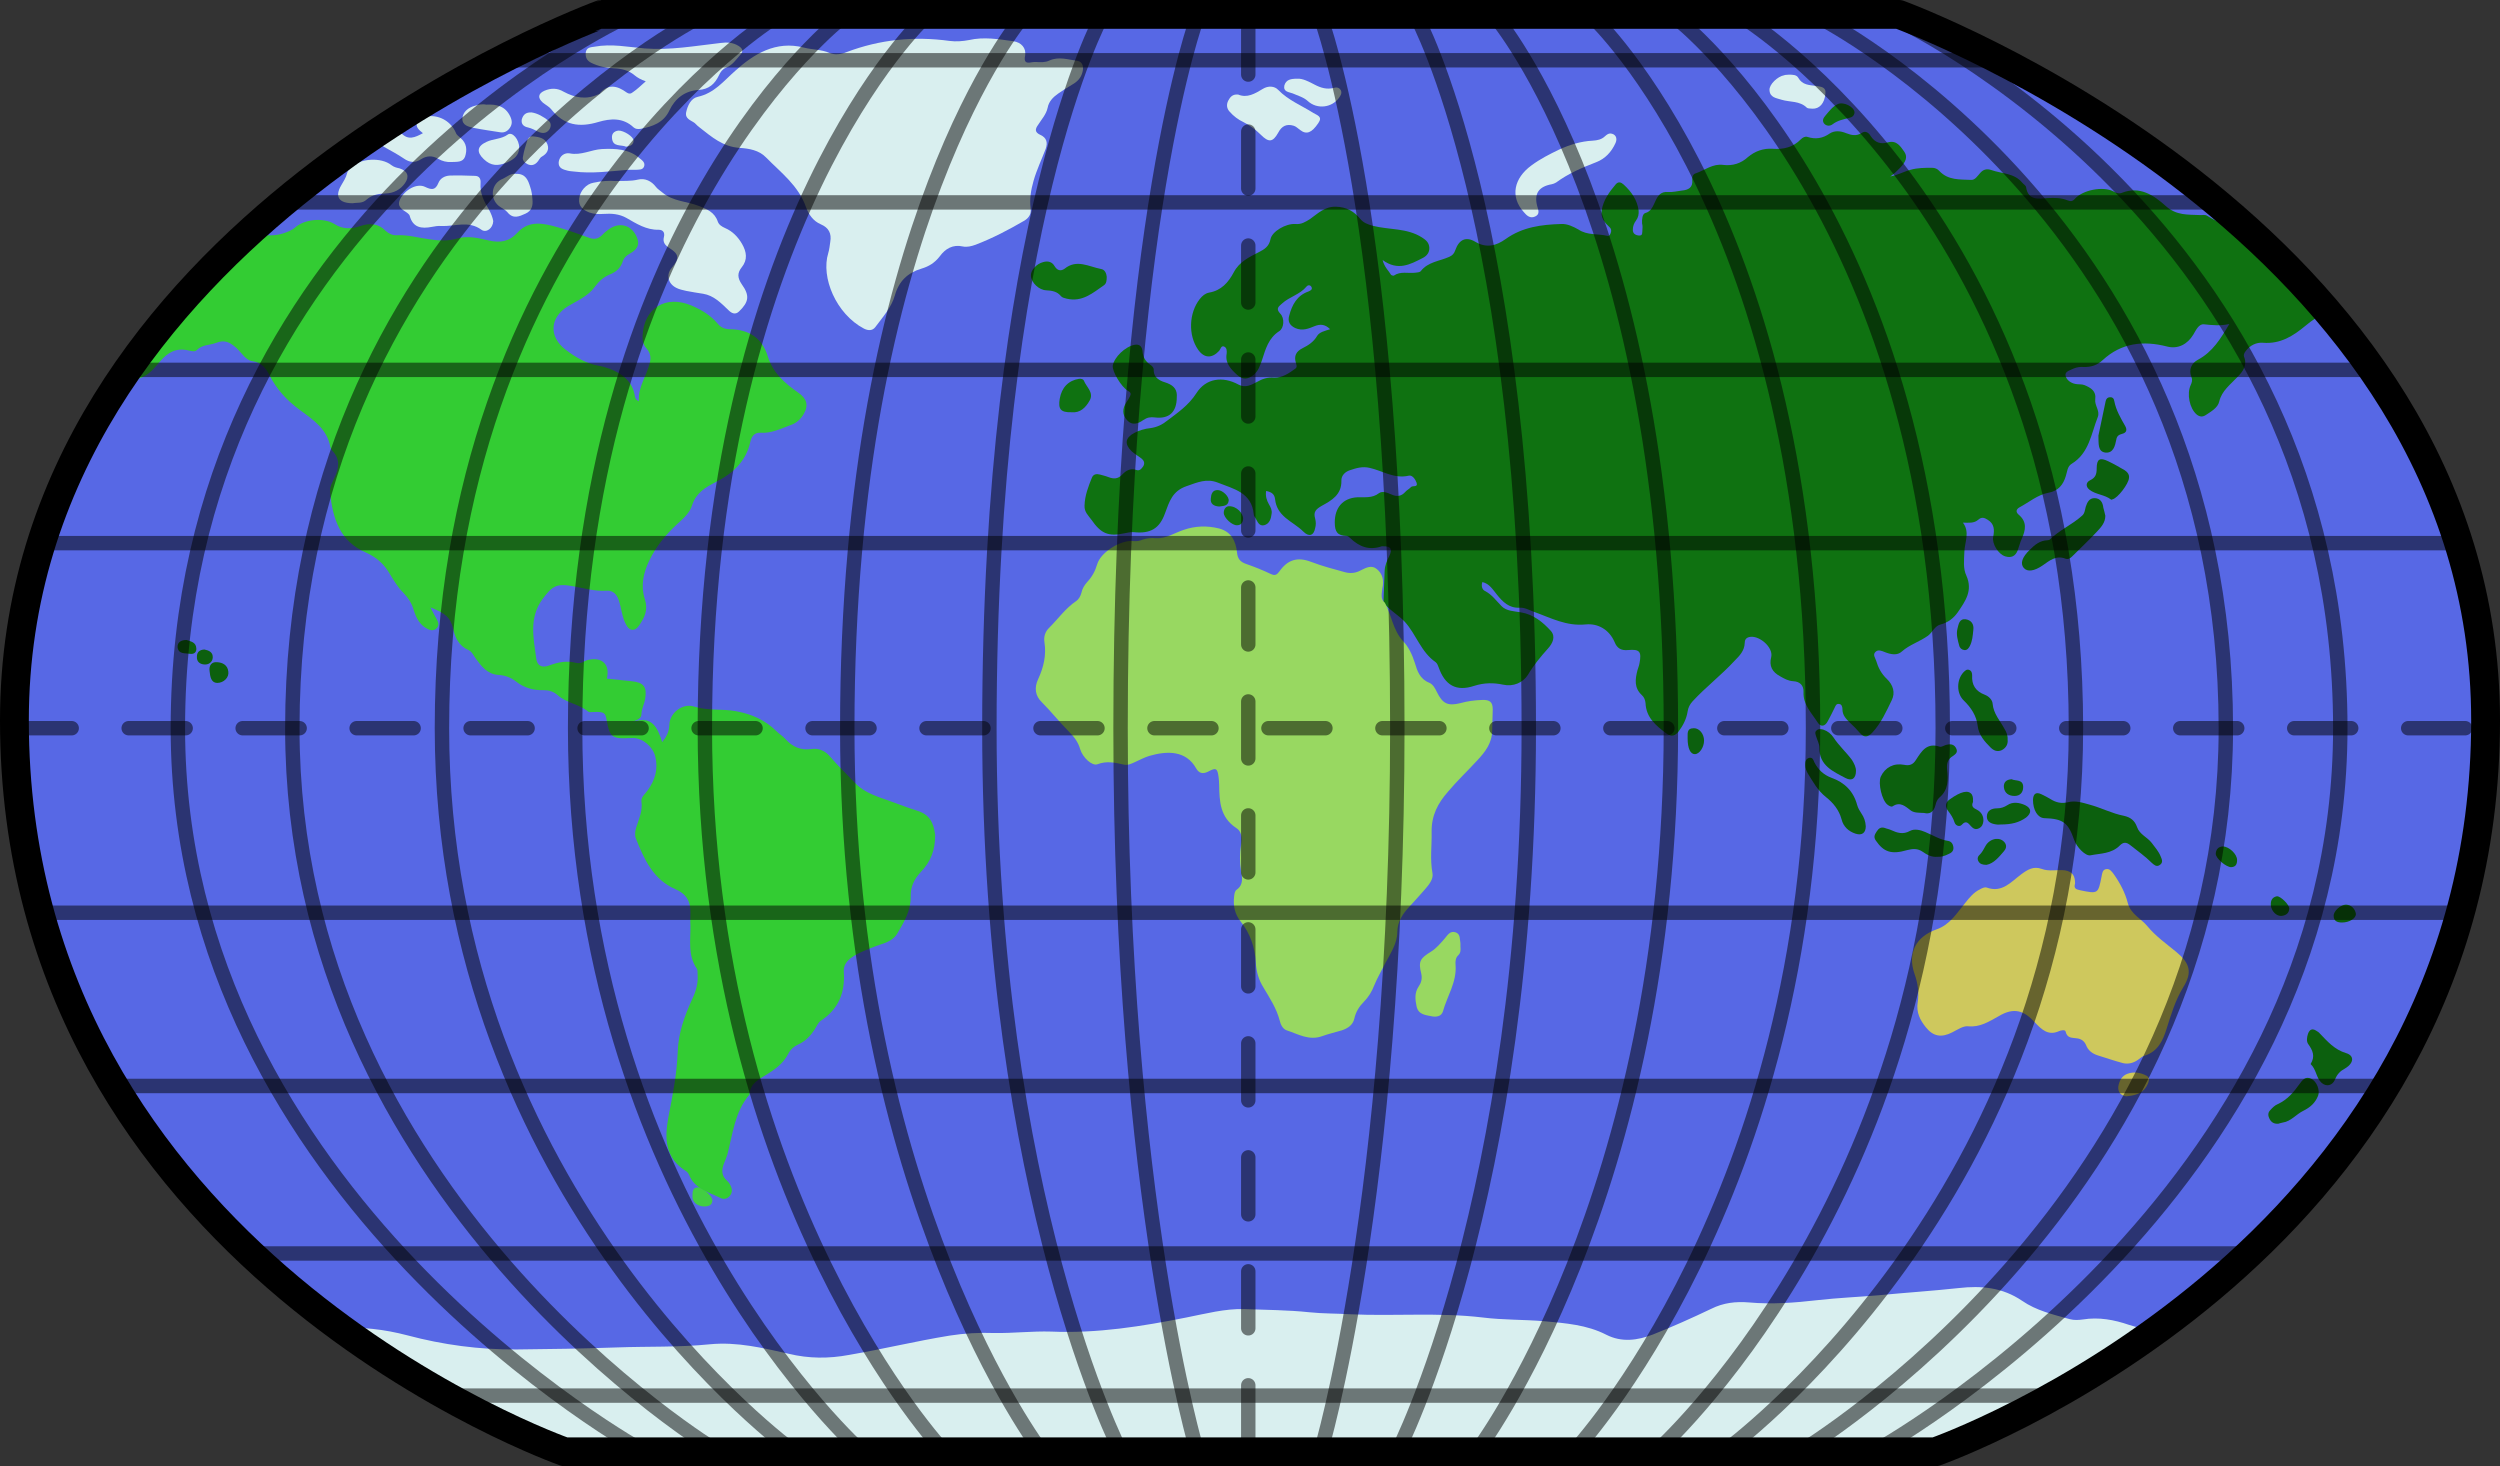
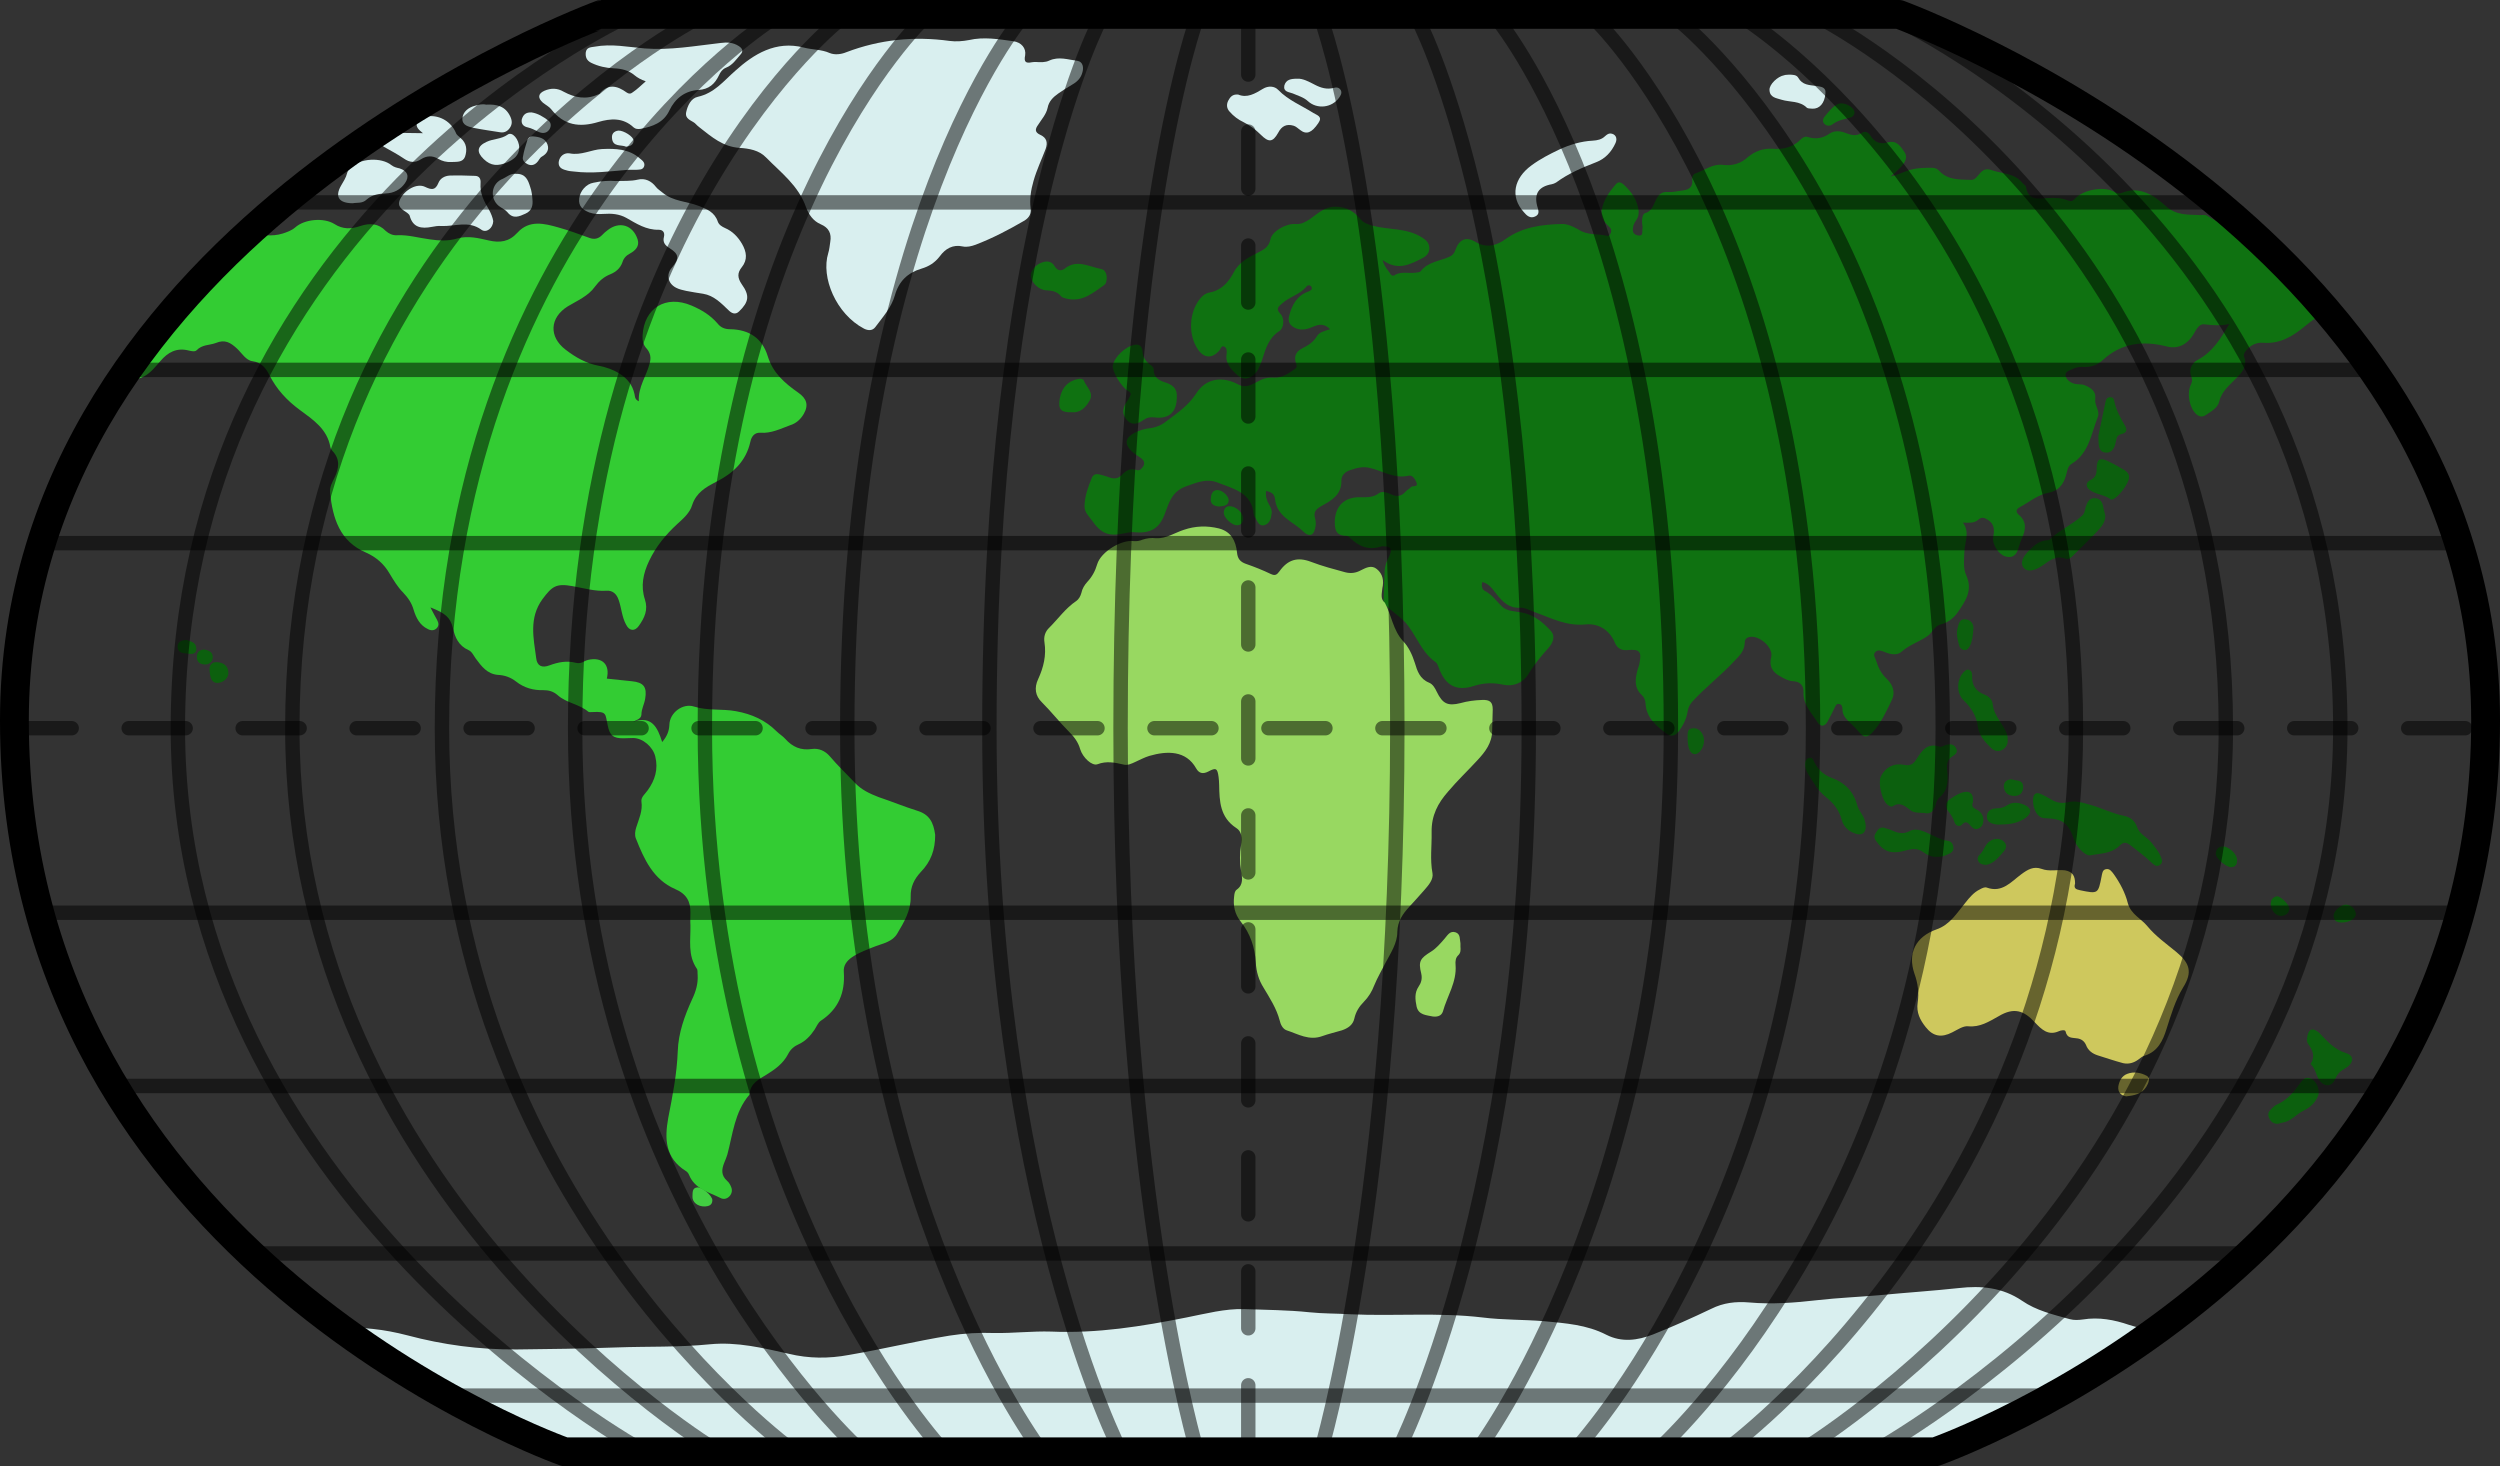
<svg xmlns="http://www.w3.org/2000/svg" version="1.1" id="worldMapWithLongitudeLatitudeGraphic" x="0px" y="0px" viewBox="0 0 867.2 508.6" enable-background="new 0 0 867.2 508.6" xml:space="preserve">
  <rect x="0" y="0" width="867.2" height="508.6" fill="#333333" stroke="none" />
  <g id="worldMapWithLongitudeLatitude">
    <g>
-       <path fill="#5768E5" d="M658.7,5h-3.2H211.8h-3.2C208.5,5,5,79.2,5,249.9c0,186.9,190.9,253.7,190.9,253.7h155.8h163.8h155.8  c0,0,190.9-66.8,190.9-253.7C862.2,79.2,658.7,5,658.7,5z" />
-     </g>
+       </g>
    <g>
      <path fill="#D9EFEF" d="M747.5,461.7l-20,13.5L670,503.7l-475,0c0,0-33.7-16.7-34.9-16.5c-1.2,0.2-25-14.6-28.2-15.7  c-2-0.7-8.8-6.1-14.5-10.8c7.9-0.5,15.9,0.4,23.9,2.5c12.4,3.3,25,5,37.9,4.9c11.6-0.1,23.1-0.3,34.7-0.7  c10.8-0.4,21.6,0,32.4-1.1c9.4-0.9,18.4,1.3,27.3,3.3c7,1.7,13.9,1.7,20.9,0.4c11.7-2,23.2-4.8,34.9-6.7  c5.1-0.8,10.3-1.1,15.5-0.9c6.6,0.1,13.2-0.7,19.7-0.5c16,0.7,31.5-1.8,47-4.9c6.6-1.3,13.3-3.1,20.1-2.9c7.5,0.3,15,0.3,22.5,1.1  c4.7,0.5,9.6,0.4,14.3,0.7c15.2,0.7,30.5-0.7,45.7,1.1c7.1,0.9,14.3,0.7,21.4,1.3c7.4,0.7,14.8,1.2,21.6,4.7  c5.3,2.7,10.8,2,16.2-0.1c6.8-2.7,13.5-5.7,20.2-8.9c4.2-2.1,8.5-2.6,13.2-2.2c7.9,0.7,15.8,0.1,23.6-0.8  c7.1-0.8,14.2-1.1,21.3-1.7c9.2-0.9,18.6-1.5,27.8-2.5c7.8-0.9,15.1-0.2,21.9,4.4c4.9,3.4,10.8,4.8,16.6,6.4  c1.5,0.4,3,0.3,4.5,0.1c5.5-0.9,10.9,0.1,16.1,1.9C741.5,460.5,744.5,461.2,747.5,461.7z" />
      <path fill="#0F7211" d="M807.5,108.3c-2.9,1-5.4,2.7-7.9,4.8c-4.1,3.4-8.6,6.3-14.6,5.8c-2.3-0.2-4.6,0.9-6.1,3  c-0.4,0.6-0.7,1.1-0.5,1.8c1.2,2.9-0.3,5.1-2.2,7c-2.5,2.7-5.5,4.8-6.4,8.6c-0.5,2.2-2.9,3.5-4.7,4.7c-1.1,0.7-2.1,0.6-3.1-0.2  c-2.5-2.1-3.5-7.2-2.1-10.2c0.4-0.9,0.7-1.7,0.3-2.7c-1.1-2.7,0-4.9,2.2-6.1c5.1-2.7,7.9-7.3,10.9-12.4c-3.1,0.7-5.9,0.4-8.8,0.1  c-1.8-0.2-2.8,2.1-3.7,3.6c-2,3.3-5.3,5.1-9.1,4.1c-8.2-2.1-15.8-1.3-22.3,4.7c-1.9,1.8-4.1,2.5-6.7,2.4c-1.1-0.1-2.3,0.1-3.3,0.5  c-1.2,0.6-3.2,1-2.9,2.5c0.3,1.5,1.8,2.6,3.5,2.9c1,0.2,2.1,0,3.1,0.4c2.1,0.9,4.1,2,3.7,4.9c-0.3,2.1,1.7,4,0.9,6.1  c-2.3,5.8-3,12.6-9.1,16.3c-1.5,0.9-1.5,2.7-2,4.2c-0.9,3.1-2.7,5.2-5.9,5.8c-3.9,0.7-6.8,3.3-10.2,5.1c-1.2,0.7-1.3,1.6-0.3,2.5  c3,2.5,2.5,5.3,1.1,8.4c-0.6,1.3-0.9,2.7-1.4,4c-0.8,2.1-2.3,2.7-4.3,2.1c-2.4-0.7-4.7-4.4-4.2-6.8c0.5-2.4,0.4-4.5-1.9-5.9  c-1.1-0.7-2.1-1.1-3.3,0c-1.5,1.3-3.3,1-5.3,1c2.5,3.3,0.6,6.8,0.5,10.1c-0.1,2.9-0.5,5.8,0.7,8.3c2.3,5.2-0.4,8.9-3,12.7  c-1.4,2-3.4,3.6-5.9,4.2c-2.1,0.5-2.8,2.7-4.4,3.9c-2.9,2.1-6.4,3.1-9.1,5.5c-1.6,1.5-3.9,1-5.9,0.2c-1-0.4-2.3-1-3.2-0.1  c-1.1,1-0.1,2.1,0.2,3.1c0.7,2.4,1.8,4.5,3.7,6.3c2.2,2.1,3,4.8,1.7,7.4c-1.9,3.9-3.7,8-6.8,11.3c-1.5,1.5-2.7,1.8-4.2,0.1  c-1.1-1.3-2.3-2.5-3.6-3.7c-1.3-1.3-2.5-2.5-2.5-4.6c0-0.7-0.2-1.7-1.1-1.8c-1.1-0.2-1.3,0.7-1.7,1.5c-0.7,1.5-1.5,3-2.3,4.5  c-1,1.9-2.5,2-3.5,0.4c-2.1-3.3-5.1-6.2-4.9-10.5c0.1-2.3-1.2-3.7-3.6-3.8c-1.7-0.1-3.1-0.9-4.5-1.7c-2.8-1.5-3.9-3.6-3.1-6.7  c0.8-3.4-4.4-7.8-7.7-6.9c-1.1,0.3-1.5,1-1.5,2.1c-0.1,2.6-1.7,4.3-3.5,6.1c-4.6,5-10,9.1-14.6,14.1c-0.9,1-1.5,2.1-1.7,3.5  c-0.4,2.6-1.6,4.9-3.1,6.9c-1.2,1.6-2.6,2-4.3,0.7c-3.6-2.7-7-5.5-7.2-10.5c-0.1-1.1-0.5-2.1-1.3-2.8c-2.7-2.5-2.3-5.5-1.5-8.6  c0.2-0.8,0.6-1.6,0.7-2.4c0.8-4.1,0.1-5-4.1-4.6c-2.3,0.2-3.7-0.7-4.5-2.7c-1.9-4.5-5.9-6.6-10-6.2c-6.8,0.7-12.2-2.3-18.1-4.4  c-1.6-0.6-3.1-1.5-4.9-1.4c-3.7,0.2-5.9-2.1-7.9-4.6c-1.4-1.7-2.5-3.7-5-4.3c-0.5,1.4,0,2.7,0.9,3.1c2.5,1.3,3.9,3.4,5.8,5.3  c1.7,1.7,4.3,1.7,6.6,2.1c4.4,0.7,7.7,3.4,10.5,6.5c1.7,2,0.5,4.3-0.9,5.9c-2.6,2.9-5.1,5.9-7.1,9.3c-1.7,2.7-5.1,4.2-8.6,3.4  c-3.3-0.7-6.5-0.7-10,0.4c-6.3,2.1-10.2-0.2-12.4-6.5c-0.2-0.6-0.5-1.3-1-1.7c-5.1-3.5-6.7-9.6-10.7-14c-2.4-2.5-5.4-4.1-7.4-6.7  c0.1-3.7,0.3-7.3,0.4-11c0.1-1.9,0.8-3.5,1.6-5.1c1.2-2.5,0.5-3.5-2.3-3.4h-0.3c-4.3,1.5-7.8,0.2-11-2.9c-0.3-0.3-0.8-0.7-1.2-0.7  c-3.1-0.1-4.1-1.3-4.1-4.7c0-5,2.7-8.4,7.8-8.7c2.5-0.1,5.2,0.4,7.5-1.4c1.2-0.9,2.9-0.2,4.3,0.4c1.9,0.9,3.5,0.7,4.9-0.9  c0.5-0.6,1.4-1,1.9-1.6c0.6-0.7,2.5,0.2,2-1.5c-0.4-1.2-1.5-2.8-2.7-2.5c-5.1,1.2-9.1-1.7-13.6-2.7c-2.5-0.6-4.7,0.1-6.8,0.8  c-1.6,0.5-3.1,1.8-3,3.7c0.1,4.8-3.4,6.8-6.7,8.6c-2.1,1.2-3.1,2.1-2.4,4.5c0.3,1.1,0.3,2.3,0,3.3c-0.5,2.7-2.2,3.1-4.1,1.2  c-1.9-1.9-4.2-3.1-6.2-4.8c-2.2-1.9-3.3-3.8-3.6-6.4c-0.2-1.9-1.3-2.5-3.1-2.9c-0.3,1.8,0.2,3.3,1,4.7c0.6,1,1.1,2,0.9,3.2  c-0.2,1.7-0.7,3.5-2.6,4c-1.8,0.4-2.3-1.3-3-2.5c-0.3-0.4-0.6-0.8-0.6-1.3c-0.7-7.6-7-8.8-12.5-11c-3.8-1.5-7-0.1-10.7,1.2  c-5.1,1.7-6.1,5.5-7.6,9.5c-1.9,5.3-5.1,7.1-10.8,6.5c-1.1-0.1-2.3,0.2-3.3,0.4c-5.5,1.2-8.1,0.1-11.4-4.7  c-1.1-1.5-2.5-2.7-2.4-4.9c0.1-3.5,1.3-6.6,2.6-9.8c0.5-1.1,1.5-1.3,2.7-1c1,0.3,2,0.5,3,0.9c1.8,0.7,3.3,0.7,4.8-0.9  c1.2-1.3,2.8-2.3,4.8-1.6c1.3,0.5,1.9-0.5,2.5-1.3c0.6-1.1,0.2-2-0.7-2.7c-1.1-0.8-2.4-1.6-3.4-2.5c-2.5-2.5-2.2-4.6,0.9-6.3  c1.7-0.9,3.7-1.5,5.7-1.7c2.2-0.3,4.1-1.2,5.8-2.6c3.7-2.8,7.4-5.3,10.1-9.5c3.3-5.2,9.1-6,14.6-3c2.4,1.3,4.5,0.1,6.4-0.9  c1.9-1.1,3.7-1.7,6-1.5c2.7,0.1,5.1-1.5,7.3-3.1c0.8-0.6,0.4-1.3,0.2-2.1c-0.7-2.3,0.1-3.9,2.3-5c2-1,3.9-2.2,5.1-4.3  c0.8-1.3,2.6-1.7,4.5-2.3c-1.8-1.8-3.5-1.8-5.3-1.1c-2.2,0.9-4.3,1.8-6.8,0.7c-1.9-0.9-2.7-2.3-2.1-4.3c1-3.8,2.7-7,6.7-8.4  c0.7-0.3,1.5-0.7,1-1.6c-0.4-0.7-1.2-0.7-1.7-0.1c-2.3,2.8-5.9,3.5-8.5,5.9c-1.1,1-2.3,1.7-0.6,3.5c1.6,1.6,1.3,5.1-0.4,6.1  c-3.7,2.4-4.7,6.2-5.9,9.9c-0.7,2-1.3,3.9-3,5.3c-1.9,1.5-3.7,1.7-5.6,0c-2.2-2-4.3-4.1-3.7-7.4c0.1-0.9,0.1-2.1-0.9-2.5  c-1-0.4-1.2,0.9-1.7,1.5c-2.5,2.7-5.2,2.6-7.3-0.4c-3.5-5-3.2-12.8,0.6-17.6c0.9-1.1,1.8-1.9,3.2-2.2c4.2-0.7,6.7-3.5,8.6-7.1  c1.9-3.6,5.3-5.2,8.6-6.9c2-1,3.6-2,4.1-4.5c0.5-2.7,5.3-5.5,8.6-5.3c2.1,0.2,3.5-0.7,5.1-1.7c2.7-1.9,5.1-4.4,9-4.3  c3.7,0.1,6.3,1.6,8.5,4.3c1.1,1.3,2.5,1.8,4.2,2.3c5.7,1.5,11.9,0.7,17.2,4.1c1.4,0.9,2.4,1.8,2.5,3.5c0.1,1.7-0.9,2.9-2.3,3.6  c-4.3,2.2-8.6,4.6-13.9,0.7c0.6,2.5,2.1,3.7,2.9,5.1c0.1,0.2,0.8,0.4,1,0.3c2.3-1.6,5-0.7,7.4-1c0.7-0.1,1.5-0.1,1.9-0.5  c2.5-3.3,6.6-3.5,9.9-5c1.1-0.5,1.7-1.1,2.1-2.3c1.3-3.7,3.7-4.9,7-2.9c3.9,2.3,7.3,1.3,10.5-1c5.9-4.2,12.5-5,19.3-5.2  c2.1-0.1,4.1,0.9,5.9,1.9c3.1,2.1,6.7,1.4,10,2.2c0.7,0.2,1-0.4,1.2-0.9c0.3-0.7,0.3-1.5-0.4-2.1c-1.7-1.6-3.1-3.2-2.7-5.9  c0.6-3.6,2.7-6.4,4.9-9c0.9-1,1.8-0.7,2.7,0.1c2.7,2.5,4.7,5.3,5.2,9c0.1,1.3-0.1,2.4-0.9,3.5c-0.7,0.9-1.1,2-1.1,3.1  c-0.1,1.4,0.9,2,2.1,2.1c1.4,0.1,1.1-1,1.2-1.7c0.1-0.9,0.1-1.7-0.1-2.5c-0.1-1.4,0.1-3.3,1.1-3.6c4.1-1,2.7-7.8,8-7.3  c1.5,0.1,3.2-0.3,4.7-0.5c2.2-0.2,3.9-1,3.6-3.7c-0.1-1.1,0.3-2.1,1.3-2.3c3.1-1.1,5.9-3.4,9.4-2.9c3.3,0.4,6.2-0.5,8.6-2.7  c2.5-2.1,5.4-3.1,8.6-2.9c3.7,0.3,7.1-0.5,9.8-3.3c0.6-0.6,1.5-1.1,2.3-0.8c2.8,0.9,5.3,0.5,7.7-1.2c1.7-1.1,3.8-0.9,5.7-0.1  c1.8,0.7,3.6,1.1,5.4-0.1c1.3-0.9,2.5,0,3.1,1.1c1.5,2.3,3.5,2.9,5.9,2.2c3.2-0.9,4.5,1.5,5.8,3.3c1.3,1.9,0.2,3.7-1.3,5.3  c-1.1,1.1-2.2,2.3-3.6,3.2c2.5-0.4,4.7-1.7,7-2.3c2.5-0.7,5-0.7,7.5-0.7c1,0,1.9,0.4,2.5,1.1c3.1,3.3,7.1,2.9,11,3.1  c1.4,0.1,2.2-1.3,3.1-2.3c1.1-1.3,2.3-1.7,4-1.1c3.7,1.3,7.9,1,10.7,4.4c0.4,0.5,1.2,0.9,1.3,1.5c0.7,4.9,4.7,4,7.6,3.8  c2.4-0.1,4.6-0.1,6.8,0.8c0.9,0.3,1.6,0.5,2.5-0.5c2.7-3.1,9.8-4.5,13.4-2.6c0.9,0.5,1.9,0.9,2.9,0.5c6.3-2.5,11.2,0.9,15.3,4.6  c3.7,3.3,7.6,2.9,11.7,3.1c0.9,0.1,1.8-0.3,2.7,0.3c3.9,2.5,8.1,4,12.5,3.9c8.5,8.2,24.5,24.4,24.5,24.4S805.4,105.9,807.5,108.3z  " />
      <path fill="#98D861" d="M480.4,209.1c2.3,4.3,2.8,9.5,6.3,13.3c2,2.1,3.2,4.8,4.1,7.6c0.8,2.7,1.7,5.5,4.9,6.8  c1.3,0.5,2.1,1.9,2.7,3.2c2,4.1,3.8,5,8.2,3.9c2.5-0.7,4.9-1,7.5-1.1c2.7-0.1,3.7,0.7,3.7,3.3c0,2.5-0.2,4.9-0.2,7.3  c0,4.3-2.4,7.4-5.1,10.3c-3.4,3.7-7,7.1-10.2,10.9c-3.5,4-5.8,8.2-5.7,14.1c0.1,4.7-0.6,9.4,0.3,14.2c0.4,2.1-1.3,4.1-2.7,5.7  c-1.7,2-3.5,3.9-5.3,5.9c-2.3,2.5-4.1,5-4.2,8.8c0,3.9-2.3,7.3-4.1,10.7c-1.3,2.6-2.8,5.1-3.9,7.8c-0.8,2.1-2,4.1-3.6,5.7  c-1.6,1.6-2.8,3.5-3.3,5.8c-0.5,2.3-2.3,3.4-4.3,4.1c-2.3,0.7-4.6,1.2-6.8,2c-4.6,1.7-8.4-0.7-12.4-2c-1.4-0.5-2.1-2.1-2.4-3.4  c-1.1-4.2-3.4-7.7-5.6-11.4c-1.7-2.7-2.5-5.5-2.7-8.8c-0.3-5.1-1.9-10-5.2-14.1c-2.1-2.6-2.7-5.5-2.3-8.8c0.1-0.9,0.2-1.8,0.9-2.3  c2.4-1.7,1.9-4.2,1.5-6.5c-0.5-3-0.5-6,0-9c0.4-2.3,0.3-4.7-1.7-5.9c-5.6-3.7-5.8-9.2-5.9-14.9c0-0.9-0.1-1.9-0.2-2.8  c-0.4-3-0.9-3.3-3.5-1.9c-1.9,1-3.3,0.7-4.3-1.1c-3.5-6.2-10-6.1-16.2-4.3c-1.7,0.5-3.3,1.4-4.9,2.1c-1.3,0.6-2.7,1.3-4.1,0.9  c-3-0.7-5.9-1.3-9-0.1c-1.9,0.7-5.1-2.3-6-5.2c-0.7-2.5-2.1-4.3-3.9-6.1c-3.3-3.3-6.1-6.9-9.4-10.2c-2.3-2.2-2.7-5-1.3-8  c1.9-4.1,2.9-8.3,2.2-12.8c-0.3-1.9,0.2-3.7,1.7-5.1c3.1-3.1,5.6-6.7,9.3-9.2c0.9-0.6,1.5-1.7,1.8-2.8c0.3-1.5,1.1-2.8,2.1-3.9  c1.6-1.7,2.7-3.7,3.4-6.1c1.3-4.3,8.4-8.6,12.7-8c1.1,0.1,2.1-0.1,3-0.5c1.5-0.5,3.1-0.7,4.7-0.5c3.5,0.2,6.5-1.9,9.6-2.9  c4.1-1.4,8.1-1.5,12.2-0.5c4.3,1.1,5.9,4.4,6.3,8.4c0.2,2.1,1.1,3.2,3.1,3.9c2.9,1,5.9,2.2,8.6,3.5c1.5,0.7,2.1,0.3,3-0.9  c2.9-4.1,6.3-5.1,11-3.3c3.9,1.5,7.8,2.5,11.8,3.6c1.9,0.5,3.7,0.3,5.5-0.7c1.8-0.9,3.7-1.9,5.5-0.4c2.1,1.7,2.5,4.1,1.9,6.7  C479.3,206.2,478.8,207.8,480.4,209.1L480.4,209.1z" />
      <path fill="#D9EFEF" d="M359.3,21.5c1.6,0.1,3.3,0.2,4.7-0.5c3.3-1.5,6.5-0.3,9.7,0.1c2,0.3,2.3,2.4,1.7,4.2  c-0.5,1.8-1.8,3.1-3.4,4c-1.7,1-3.4,2.1-5,3.2c-1.7,1.2-3.2,2.7-3.6,4.9c-0.5,2.3-2.1,4-3.3,5.9c-1.1,1.5-1.2,2.6,0.8,3.5  c2.2,1,2.6,2.7,1.8,4.9c-1.4,3.7-3.1,7.2-4.2,11.1c-0.9,3.1-1.4,6.3-1,9.4c0.3,1.9-0.5,3.3-2.1,4.3c-5.5,3.2-11,6.1-17,8.4  c-1.4,0.5-2.9,0.9-4.4,0.6c-3.5-0.8-6.1,0.8-8,3.4c-1.7,2.2-3.7,3.5-6.4,4.3c-4.7,1.4-7.8,4.3-9.2,9.3c-1.2,4.2-4.2,7.5-6.8,11  c-1,1.3-2.5,1.2-3.9,0.5c-9.7-5.1-15-17.8-12.4-26.2c0.4-1.3,0.5-2.6,0.7-3.9c0.5-2.9-0.5-4.9-3.3-6.1c-2.6-1.1-4.2-3.4-5.1-5.9  c-2.6-7.5-8.7-12-13.9-17.3c-2.4-2.5-5.9-3.1-9.2-3.3c-5.7-0.4-9.5-3.7-13.6-6.9c-0.7-0.5-1.3-1.1-1.9-1.7c-1.3-1-3.4-1.4-3-3.7  c0.5-2.4,1.7-4.9,4-5.4c5.8-1.3,8.9-5.4,13-9c6.4-5.8,14.1-10.6,23.8-8.1c3,0.8,6.1,0.6,9,1.9c1.7,0.7,3.9,0.5,5.8-0.3  c11.6-4.4,23.5-5.6,35.8-3.9c2.2,0.3,4.6,0.1,6.7-0.3c5.2-1.2,10.3-0.3,15.4,0.4c2.8,0.4,4.5,2.4,4.1,4.9  c-0.5,2.4,0.3,2.8,2.3,2.4C358.5,21.5,358.9,21.5,359.3,21.5z" />
      <path fill="#CEC85D" d="M719.8,306.5c-0.5,1.6,0.2,2,1.7,2.3c6.3,1.3,6.3,1.3,7.5-4.8c0.2-1,0.3-2.3,1.5-2.5  c1.3-0.3,2,0.8,2.7,1.7c2.2,3.1,4,6.5,4.9,10.1c1.1,3.9,4.6,5.3,6.8,8c2.9,3.5,6.6,6.1,10,8.9c4.7,3.9,5.7,7,2.4,12.3  c-2.8,4.6-4.2,9.5-5.8,14.5c-1.2,3.9-3,7.8-7.6,9.2c-0.8,0.2-1.5,0.9-2.1,1.3c-1.6,1.2-3.4,1.7-5.3,1.3c-3-0.8-5.9-1.8-8.8-2.7  c-1.9-0.6-3.4-1.7-4.1-3.6c-0.6-1.4-1.7-2.1-3-2.3c-1.8-0.3-3.5,0.1-4.1-2.4c-0.1-0.7-1.7-0.4-2.3-0.1c-3.8,1.7-6.1-0.7-8.3-3  c-3.9-4.3-7.4-5.3-12.6-2.2c-3.4,1.9-6.5,3.9-10.6,3.5c-1.7-0.2-3.7,1.2-5.5,2.1c-3.7,1.9-6.6,1.5-9.2-1.8c-2-2.5-3.3-5.1-2.8-8.5  c0.5-3.3,0.1-6.7-1.1-10c-2.5-7.2,0.5-12.9,7.6-15.4c4.7-1.6,7.1-5.7,10-9.2c1.5-1.9,3-3.7,5.1-4.7c0.7-0.4,1.7-0.9,2.4-0.6  c5.3,1.9,8.4-2,11.9-4.6c2.3-1.7,4.3-2.9,7.1-1.9c2.6,1,5.4,0.2,8.1,0.5C719.1,302.4,719.8,304,719.8,306.5z" />
      <path fill="#D9EFEF" d="M224,28.2c-1.7-0.6-2.8-1.2-3.9-2.1c-2-1.7-4.5-2.3-7.1-2.4c-2.8-0.1-5.4-0.7-7.9-1.9  c-1.6-0.8-2.1-2-1.9-3.7c0.3-1.7,1.7-1.7,3-1.9c5.9-1.1,11.6,0.1,17.4,0.6c8.8,0.7,17.6-0.9,26.4-1.9c2.2-0.3,4.3-0.2,6.3,1.1  c1.2,0.8,1.7,1.7,0.5,3c-1.5,1.7-2.7,3.6-5,4.5c-1.2,0.5-1.9,1.5-2.4,2.6c-1.4,3-3.5,4.9-7.1,5.1c-4.7,0.3-8.1,2.9-10.1,7.1  c-2,4.3-5.9,5.6-10,6.4c-0.9,0.1-1.7,0.1-2.4-0.5c-3.7-3.5-8.1-3.1-12.2-1.9c-6.6,2-12,1.2-16.4-4.4c-0.7-0.9-1.9-1.5-2.9-2.3  c-1.8-1.6-1.7-3.1,0.5-4.1c2.3-1,4.5-1,6.7,0.3c3.9,2.1,7.8,2.9,12.1,0.9c0.1-0.1,0.2,0,0.3-0.1c3-3.7,6.2-2.9,9.5-0.5  c0.7,0.5,1.4,0.5,2.1-0.1C221,31,222.3,29.7,224,28.2z" />
      <path fill="#D9EFEF" d="M213.5,62.8c2.8-0.1,5.3,0.1,7.8-0.5c2.4-0.6,4.7,0.5,6.2,2.5c0.7,0.9,1.5,1.3,2.3,2  c3.7,3.1,8.4,3,12.5,4.6c2.9,1.1,5.6,2.2,6.7,5.5c0.4,1.1,1.4,1.7,2.5,2.2c2.6,1.1,4.5,3.1,5.9,5.5c1.6,2.8,2,5.5-0.1,8.1  c-1.6,2-1.5,3.7,0,5.9c2.8,3.9,2.5,6.1-0.9,9.4c-1.3,1.3-2.6,0.7-3.7-0.4c-2.6-2.5-5.1-5.1-8.8-5.7c-1.9-0.3-3.9-0.6-5.9-1  c-1.2-0.3-2.4-0.5-3.5-1.1c-2.9-1.5-3.5-4.7-1.4-7c2.6-3.1,2.5-4.6-0.8-6.7c-1.5-0.9-2.5-2-2-3.9c0.4-1.6-0.4-2.5-1.8-2.5  c-4.3,0.1-7.7-2.1-11.2-4.1c-2.5-1.4-5.2-1.6-7.9-1.4c-1.7,0.1-3.3,0.1-5-0.5c-2.2-0.9-3.8-2.1-3.5-4.8c0.3-2.7,2.5-5.1,4.9-5.5  C208.5,62.8,211.2,62.6,213.5,62.8z" />
      <path fill="#0C600E" d="M705.2,277.4c0.1-2,1-2.8,2.9-1.9c1.1,0.5,2.2,1.1,3.2,1.7c1.9,1.2,3.8,1.6,5.9,1.1  c2.7-0.7,5.1,0.1,7.6,0.8c4.1,1.1,7.8,3.1,12,3.9c2.2,0.5,3.7,1.6,4.5,3.9c0.9,2.6,3.6,3.5,5.1,5.5c1.1,1.5,2.4,2.9,3.1,4.7  c0.5,1.1,0.9,2.2-0.4,3c-1.1,0.7-1.9-0.1-2.7-0.8c-2.3-2.3-4.9-4.1-7.4-6.1c-1.5-1.2-2.5-1.1-3.7,0.1c-2.9,2.9-6.7,2.7-10.2,3.4  c-1.7,0.3-4.7-2.8-5.6-5.3c-2.1-6.1-3.9-7.4-10.4-7.6C706.9,283.7,705.2,281.1,705.2,277.4z" />
      <path fill="#D9EFEF" d="M558.6,46.3c1.7,0.1,2.6,1.5,1.8,3.3c-1.4,3.1-3.6,5.5-6.8,6.7c-4.9,1.9-9.6,3.9-13.8,7  c-0.5,0.3-1,0.5-1.5,0.6c-4.5,0.8-6.2,3.2-5.1,7.5c0.4,1.4,1.1,2.9-0.7,3.7c-1.7,0.8-2.9-0.3-3.9-1.5c-4.9-5.4-3.4-11.8,2.6-16.2  c3.1-2.3,6.3-3.9,9.6-5.5c3.7-1.7,7.6-2.9,11.6-3.1c1.7-0.1,3.2-0.4,4.4-1.6C557.4,46.7,557.9,46.3,558.6,46.3z" />
      <path fill="#D9EFEF" d="M171.1,76.7c-0.1,2.5-2.4,4.2-4.1,3c-4.5-3.3-9.2-1.1-13.9-1.3c-1.1-0.1-2.3,0.1-3.3,0.3  c-3.6,0.7-6.6,0.3-7.7-3.9c-0.1-0.4-0.6-0.7-0.9-1c-1.6-1.1-3.7-2.1-2.4-4.7c1.7-3.4,5.9-5.6,8.6-4.3c2.3,1.1,3.6,1.3,4.7-1.4  c0.6-1.5,2.1-2.4,3.9-2.5c2.9-0.1,5.8,0,8.7,0.1c1.7,0,2.1,1.2,2,2.5c-0.3,3.5,1.2,6.4,2.9,9.2C170.3,74,170.9,75.4,171.1,76.7z" />
-       <path fill="#D9EFEF" d="M146.7,46.2c-1.3-1.1-2.7-2.1-2-3.9c0.7-1.9,2.4-1.9,4-2c4.1-0.3,7.8,2,9.4,5.7c0.3,0.9,1.1,1.3,1.7,1.9  c2.1,1.8,2.3,4.1,1.5,6.5c-0.8,2-2.9,1.7-4.7,1.8c-1.7,0.1-3.2-0.3-4.6-1.1c-2-1.2-4-1.1-5.9,0.1c-2.1,1.4-4,1.2-6-0.2  c-2.2-1.5-4.5-2.7-6.8-4c-1.1-0.7-2.1-1.4-2-2.9c0.1-1.6,1.3-1.9,2.5-2.3c1.9-0.8,3.9-1.2,5.3,0.3  C141.6,48.8,143.9,47.7,146.7,46.2z" />
+       <path fill="#D9EFEF" d="M146.7,46.2c-1.3-1.1-2.7-2.1-2-3.9c0.7-1.9,2.4-1.9,4-2c4.1-0.3,7.8,2,9.4,5.7c0.3,0.9,1.1,1.3,1.7,1.9  c2.1,1.8,2.3,4.1,1.5,6.5c-0.8,2-2.9,1.7-4.7,1.8c-1.7,0.1-3.2-0.3-4.6-1.1c-2-1.2-4-1.1-5.9,0.1c-2.1,1.4-4,1.2-6-0.2  c-2.2-1.5-4.5-2.7-6.8-4c-1.1-0.7-2.1-1.4-2-2.9c0.1-1.6,1.3-1.9,2.5-2.3c1.9-0.8,3.9-1.2,5.3,0.3  z" />
      <path fill="#0C600E" d="M667.4,282c-1.8-0.1-3.3,0-4.5-0.8c-1.9-1.4-3.7-3.3-6.4-1.5c-0.5,0.3-1.3-0.2-1.8-0.6  c-1.9-1.5-3.3-7.4-2.3-9.7c1.5-3.2,4.5-4.8,8.1-4.1c1.9,0.4,3.1-0.1,4.1-1.7c1.9-2.9,3.7-6.1,8.2-4.6c0.7,0.3,1.7-0.6,2.7-0.7  c1.3-0.3,2.5,0,3.1,1.4c0.6,1.3-0.3,1.9-1.1,2.5c-1.9,1.1-2.3,2.6-2.1,4.7c0.4,3.6,0.5,7.1-2.7,9.8c-0.7,0.6-1.1,1.6-1.3,2.5  C670.8,281.7,669.4,282.5,667.4,282z" />
      <path fill="#D9EFEF" d="M429.5,32.8c3.1,1.3,5.8-0.3,8.6-2c1.8-1.1,4-1,5.3,0.4c3.5,3.6,8.1,5.4,12.2,8c1.3,0.8,3.3,1.2,1.7,3.5  c-2.3,3.4-4.1,4.1-6.3,2.4c-0.7-0.5-1.5-1.3-2.3-1.5c-2.4-0.7-4.1,0.1-5.3,2.4c-1.9,3.4-3.3,3.5-6.1,0.7c-1.7-1.7-3.7-3.2-5.9-4.3  c-1.9-0.9-3.5-2.1-4.9-3.7c-1-1.1-1.1-2.4-0.5-3.7C426.7,33.7,427.5,32.6,429.5,32.8z" />
      <path fill="#0F7211" d="M408.2,137.8c0,5.2-2.7,7.6-7.6,7c-1.5-0.2-2.7,0-4,0.9c-1.8,1.3-3.9,2-5.6,0.1c-1.8-1.9-1.7-4.1-0.3-6.2  c0.5-0.7,0.9-1.4,1.3-2.2c0.4-0.8,0.2-1.3-0.7-1.8c-2.3-1.3-5.6-6.8-5.3-8.8c0.5-2.9,4.3-6.6,7.6-7.2c1.7-0.3,2.5,0.6,2.7,2.1  c0.1,2.1,1,3.7,2.8,4.9c0.5,0.3,1.1,1,1.1,1.5c-0.1,3.3,2.5,4.1,4.7,4.8C407.5,133.9,408.4,135.5,408.2,137.8z" />
      <path fill="#0C600E" d="M730.3,178.9c0,2.4-1.5,4-2.9,5.5c-2.7,2.9-5.7,5.7-8.6,8.6c-0.7,0.7-1.4,1.1-2.3,0.8  c-3.3-1.3-5.6,0.7-7.9,2.3c-2.9,2-5.3,2.4-6.6,0.9c-1.3-1.5-0.6-3.7,2.1-6.3c1.7-1.7,3.5-3.2,6.1-3.3c0.3,0,0.6-0.1,0.8-0.2  c3.3-3.3,7.8-5.2,11.2-8.3c0.9-0.7,1-1.9,1.3-3.1c0.5-1.5,1.2-3.1,3.2-3c1.9,0.1,2.7,1.5,2.9,3.3  C729.9,177.1,730.1,178.1,730.3,178.9z" />
      <path fill="#0C600E" d="M647.2,286.6c0,2.3-1.3,3.3-3.5,2.6c-2.5-0.8-4.3-2.5-4.9-5c-0.9-3.3-2.9-5.7-5.4-7.7  c-2.9-2.3-4.5-5.3-6.3-8.2c-0.5-0.9-0.9-1.9-0.9-2.9c0-1.1,0.1-2.1,1.3-2.5c1.3-0.3,1.5,0.7,1.9,1.6c1.3,2.5,3.2,4.3,5.9,5.3  c4.5,1.6,7.6,4.6,8.9,9.4c0.3,1.1,0.9,2.1,1.5,3C646.6,283.5,647.1,284.9,647.2,286.6z" />
      <path fill="#0C600E" d="M696.4,256.5c0.2,1.6-0.5,2.9-2,3.7c-1.5,0.7-2.8,0.2-3.9-0.9c-2.1-2.1-4.1-4.3-4.5-7.6  c-0.4-3.4-2.3-6.3-4.8-8.7c-2.6-2.5-2.5-7.1-0.2-9.7c0.6-0.6,1.2-1.3,2.1-0.9c0.8,0.3,1,1.1,1,1.9c-0.2,3.3,1.2,5.5,4.4,6.7  c1.3,0.5,2.6,1.7,2.7,3.1c0.3,3.5,2.6,5.9,4.1,8.7C696,253.9,696.5,255.2,696.4,256.5z" />
      <path fill="#0F7211" d="M383.9,96c0,1.3-0.1,2.3-0.9,2.9c-3.9,2.7-7.6,6-13,4.7c-0.7-0.2-1.5-0.3-2-0.9c-1.3-1.6-3.1-1.9-5.1-2  c-2.5-0.1-5.1-2.6-5.3-4.9c-0.2-2,1.9-4.3,4.3-4.9c1.7-0.5,3.1,0,3.9,1.4c0.9,1.5,2.1,1.9,3.5,0.9c4.2-3.4,8.4-0.7,12.6,0.1  C383.3,93.5,383.8,94.9,383.9,96z" />
      <path fill="#D9EFEF" d="M217.9,58.9c-6.3,0.5-12.5,1.4-18.8,0.6c-0.7-0.1-1.5-0.1-2.2-0.3c-1.5-0.4-3.3-0.8-3.1-3  c0.3-2.1,2-3.3,3.8-3c4,0.8,7.5-1.3,11.2-1.5c4.6-0.2,9.4-0.1,13.2,3.3c0.9,0.7,1.9,1.5,1.4,2.8c-0.5,1.2-1.7,1-2.7,1.1  C219.8,58.9,218.8,58.9,217.9,58.9z" />
      <path fill="#D9EFEF" d="M122.4,70.5c-4.9,0-6.3-2.3-4.1-6.1c0.8-1.4,1.7-2.7,2.1-4.3c0.1-0.7,0.7-1.3,1.2-1.9  c3.1-3.3,10.6-3.8,14.2-0.9c0.9,0.7,1.9,0.9,2.8,1.1c2.8,0.9,3.5,2.8,1.9,5.1c-1.6,2.3-3.9,3.5-6.7,3.6c-2.3,0.1-4.7,0.4-6.6,2.1  C125.7,70.7,123.7,70.2,122.4,70.5z" />
      <path fill="#0C600E" d="M672,297.2c-1.9,0.2-3.6-0.7-5-1.7c-1.9-1.3-3.5-1.1-5.5-0.6c-5.5,1.6-8.1,0.6-10.8-3.3  c-0.9-1.3-0.4-2.1,0.3-3.2c0.7-1.1,1.5-1.6,2.8-1.2c0.7,0.3,1.5,0.4,2.1,0.7c2.2,1,4.2,1.7,6.7,0.3c1.5-0.8,3.6-0.3,5.2,0.4  c2.7,1.1,5.1,2.7,8,3.1c1.1,0.2,1.7,1.1,1.8,2.3c0.1,1.3-0.8,1.9-1.8,2.3C674.6,296.9,673.4,297.3,672,297.2z" />
      <path fill="#98D861" d="M506.6,328.4c0.1,1.1,0.1,2.1-0.7,2.9c-1,0.9-1.1,2.1-1,3.4c0.5,5.9-2.9,10.8-4.4,16.2  c-0.5,1.5-1.9,1.9-3.5,1.7c-2.3-0.5-4.9-0.5-5.6-3.4c-0.5-2.4-0.8-4.8,0.7-7c0.9-1.3,1.3-2.7,0.9-4.5c-1.1-4.3-0.3-5.3,3.4-7.6  c1.8-1.1,3.3-2.9,4.7-4.5c1.1-1.3,1.9-2.8,3.8-2.2c1.8,0.6,1.4,2.5,1.7,3.8C506.6,327.4,506.6,327.9,506.6,328.4z" />
      <path fill="#0C600E" d="M801.5,369.1c1.7-2.7,0.7-4.8-0.8-6.9c-0.7-0.9-0.5-2.4-0.1-3.6c0.5-1.4,1.4-2,2.8-1.1  c0.5,0.3,1,0.6,1.3,1c2.7,2.8,5.1,5.6,9.1,6.8c3,0.9,2.7,3.5-0.3,5.3c-1.7,0.9-2.8,2-3.5,3.8c-0.9,2.2-3,2.7-4.7,1.2  C803.4,373.9,803.5,370.9,801.5,369.1z" />
      <path fill="#0C600E" d="M790.3,389.8c-1.5,0.1-2.4-0.5-3-1.6c-0.6-1.1-0.7-2.2,0.2-3.1c0.7-0.8,1.6-1.7,2.6-2.1  c3.3-1.5,5.5-4.1,7.5-6.9c1-1.4,2.1-2.9,4.1-1.9c2,0.9,3.1,4.1,2.4,5.9c-1,2.5-2.7,4-5.1,5.2c-2.5,1.2-4.3,3.7-7.2,4.1  C791.2,389.5,790.7,389.7,790.3,389.8z" />
      <path fill="#D9EFEF" d="M620.5,25.9c1.3,0,2.7,0,3.3,1.1c1.4,2.5,3.8,2.5,6.1,2.8c1.7,0.3,3.6,0.3,3.3,2.7  c-0.3,3.4-2.1,5.3-4.5,5.2c-0.7-0.1-1.5,0-1.9-0.3c-2.5-2.5-5.9-1.9-8.8-2.8c-1.8-0.6-4.1-0.7-4.2-3.4c-0.1-1.9,2.8-4.7,5.1-5.1  C619.4,25.9,619.9,26,620.5,25.9z" />
      <path fill="#D9EFEF" d="M450.1,27.3c1.8-0.1,3.9,1,6,2.1c2.1,1.1,4.2,1.7,6.5,1.1c1-0.3,1.9-0.2,2.5,0.8c0.5,1-0.1,1.9-0.6,2.6  c-2.5,3.5-7.6,4.1-10.8,1.2c-1.5-1.4-3.5-1.9-5.3-2.7c-1.3-0.5-3.3-0.5-2.9-2.7C446.1,27.6,447.7,27.3,450.1,27.3z" />
-       <path fill="#0C600E" d="M643.8,267.4c0,2.5-1.3,3.7-3.6,2.5c-4.3-2.3-9.2-4.3-9.1-10.6c0-1.3-0.7-2.5-1.1-3.8  c-0.2-0.7-0.6-1.5,0.1-2.1c0.7-0.7,1.6-0.5,2.4-0.3c1.5,0.5,2.7,1.5,3.5,2.7c1.9,2.9,4.4,5.1,6.4,7.8  C643.2,264.9,643.8,266.1,643.8,267.4z" />
      <path fill="#0C600E" d="M727.9,151.1c0.7-3.5,1.6-7.7,2.5-11.9c0.1-0.7,0.6-1.4,1.5-1.4c0.9-0.1,1.4,0.5,1.5,1.3  c0.6,3.2,2.2,5.9,3.8,8.7c0.7,1.3,0.5,2.3-1.1,2.7c-1.1,0.3-1.8,0.7-2,2c-0.4,2.1-1,4.7-3.7,4.5  C727.6,156.7,728,153.9,727.9,151.1z" />
      <path fill="#0C600E" d="M738.5,165.8c-0.1,2-3.9,7-5.7,7.4c-0.2,0.1-0.5,0.2-0.5,0.1c-2.3-1.8-5.4-1.7-7.6-3.5  c-1.3-1.1-1.1-2.5,0.3-3.2c1.9-0.9,2.3-2.1,2.3-4.1c0-3.3,1.1-3.9,4-2.5c1.9,0.9,3.8,2,5.7,3.1  C737.9,163.7,738.7,164.6,738.5,165.8z" />
      <path fill="#D9EFEF" d="M179,60.3c3.4-0.1,4.2,2.3,4.9,4.5c0.5,1.4,0.7,2.9,0.8,4.4c0.2,2.1-0.2,3.9-2.4,4.9c-2.2,1-4.3,2-6.3-0.5  c-0.6-0.7-1.5-1.2-2.3-1.7c-3.7-2.2-3.7-7.6,0.1-9.6C175.6,61.6,177.1,60,179,60.3z" />
      <path fill="#0C600E" d="M684.4,278.2c-0.7,1.5,0.1,2.1,1.4,2.7c1.5,0.8,2.3,2.2,2.2,3.9c-0.1,1.1-0.5,2-1.5,2.5  c-1.1,0.6-2,0.2-2.8-0.7c-0.9-1-1.7-2.2-3.2-0.5c-0.7,0.8-2.1,0.4-2.5-0.8c-0.5-1.6-1.3-2.8-2.3-4.1c-1-1.3-0.9-2.9,0.6-3.9  c3.9-2.8,6.5-3.4,7.7-1.7C684.5,276.5,684.4,277.4,684.4,278.2z" />
      <path fill="#D9EFEF" d="M168.6,36.3c3.7-0.2,6.7,0.5,8.4,4.1c0.7,1.5,0.7,2.7-0.1,3.9s-1.9,1.8-3.3,1.6c-3.1-0.5-6.1-0.9-9.1-1.5  c-1.9-0.4-4.3-0.9-4.1-3.4c0.2-2.2,2-3.7,4.3-4.3C166,36.3,167.4,36,168.6,36.3z" />
      <path fill="#D9EFEF" d="M180.1,51.2c-0.1,2.7-1.7,4-4.1,5.1c-3.3,1.4-5.7,1.3-8.2-1.1c-2.6-2.5-2.3-4.5,1-6  c2.3-1.1,5.1-0.9,7.3-2.5C177.7,45.5,180.1,48.4,180.1,51.2z" />
      <path fill="#0C600E" d="M694,286c-0.5,0-0.9,0.1-1.4,0c-1.7-0.2-3.4-0.8-3.4-2.7c0-2.1,1.6-2.9,3.5-2.9c1.4,0,2.5-0.4,3.6-1.1  c1.9-1.3,4.2-0.9,6.2,0c2.2,1.1,2.3,2.7,0.3,4.3C700.4,285.3,697.8,286,694,286z" />
      <path fill="#0F7211" d="M371.7,143c-3.8,0.1-4.7-1.1-4.1-4.7c0.7-3.9,3-6.3,6.7-6.9c0.7-0.1,1.5,0.1,1.7,0.7  c0.9,2.2,3.5,4.1,2,6.8C376.6,141.4,374.7,143.3,371.7,143z" />
      <path fill="#0F7211" d="M643.3,39c-0.1,1.2-0.9,1.7-1.9,1.9c-2,0.5-4,0.9-5.7,2.2c-0.9,0.7-2.2,0.7-3-0.3c-0.7-1-0.2-1.9,0.5-2.7  c1.3-1.5,2.4-3.1,4.3-4C639.4,35.2,643.2,37,643.3,39z" />
      <path fill="#D9EFEF" d="M184.8,47.3c2.5,0.2,4.3,0.7,5.1,2.8c0.7,1.9-0.3,3.3-1.9,4.2c-0.9,0.5-1.1,1.5-1.8,2.1  c-0.9,0.9-2,1.1-3.1,0.6c-1.1-0.5-2-1.4-1.7-2.6c0.3-1.9,0.9-3.8,1.5-5.7C183.3,47.6,184.2,47.2,184.8,47.3z" />
      <path fill="#CEC85D" d="M737.5,380.3c-1.7-0.3-2.9-1.3-2.7-3.4c0.3-1.9,1.2-3.7,3.1-4.4c2.3-0.9,4.8-0.4,6.8,0.7  c1.3,0.7,0.6,2.5-0.2,3.8C742.9,379.5,740.4,380,737.5,380.3z" />
      <path fill="#0C600E" d="M684.5,218.6c-0.2,1.9-0.3,3.7-1.2,5.5c-0.4,0.7-0.9,1.5-1.9,1.4c-0.9-0.1-1.6-0.7-1.8-1.6  c-0.5-1.9-1.1-3.8-0.6-5.8c0.4-1.5,0.6-3.5,2.8-3.3C683.8,215.1,684.8,216.5,684.5,218.6z" />
      <path fill="#0C600E" d="M689.1,300c-1.4,0-2.3-0.3-2.8-1.2c-0.5-0.8-0.3-1.7,0.4-2.3c0.9-0.9,1.4-1.9,2-3c0.7-1.3,2-2.3,3.6-2.5  c1.3-0.1,2.4,0.3,3.2,1.4c0.7,1.1,0.3,2.1-0.4,2.9C693.3,297.4,691.6,299.5,689.1,300z" />
      <path fill="#0C600E" d="M585.4,256.1c0.1-1.5-0.5-3.5,2.2-3.5c1.9,0,3.5,2,3.5,4.3c0,2.3-1.6,4.7-3.2,4.7  C586.4,261.6,585.4,259.7,585.4,256.1z" />
      <path fill="#D9EFEF" d="M184.4,39c2.1,0.3,4.1,1.5,5.9,2.9c1,0.8,0.9,2.1,0.2,3.1c-1,1.4-2.5,1.3-3.8,0.7  c-1.2-0.6-2.3-1.2-3.6-1.5c-1.5-0.3-2.4-1.2-2.1-2.8C181.5,39.7,182.5,38.9,184.4,39z" />
      <path fill="#0C600E" d="M75.3,236.9c-2.1-0.1-2.4-2.2-2.6-4.1c-0.3-1.9,0.7-3.3,2.6-3.1c1.9,0.1,3.7,1,3.9,3.3  C79.5,234.9,77.7,236.9,75.3,236.9z" />
      <path fill="#0C600E" d="M776,298.3c0,1.4-0.4,2.4-2,2.5c-1.7,0.1-5.5-3.1-5.4-4.7c0.1-1.5,0.9-2.4,2.5-2.5  C773.3,293.7,776,296.3,776,298.3z" />
      <path fill="#0C600E" d="M812.4,320c-1.5,0-2.9-0.4-2.9-2.3c-0.1-1.6,2.4-3.9,4.3-3.9c1.9,0.1,3.1,1.5,3.4,3.1  C817.4,318.5,815,320,812.4,320z" />
      <path fill="#42CE42" d="M244.6,418.5c-2.6,0.1-4.5-1.5-4.4-3.5c0.1-1.2-0.2-2.9,1.6-3.1c1.7-0.3,5.3,2.9,5.3,4.4  C247.1,418.1,245.8,418.4,244.6,418.5z" />
      <path fill="#0C600E" d="M697.8,270.3c1.3,0.7,4-0.1,4,2.7c0,1.9-1.1,3.1-3,3.1c-1.9,0-3.5-0.9-3.7-3.1  C695,271.3,696,270.4,697.8,270.3z" />
      <path fill="#0C600E" d="M789.8,310.9c1.3-0.1,4.4,3,4.3,4.3c-0.1,1.6-1.1,2.3-2.6,2.5c-1.8,0.2-3.6-1.6-3.8-3.7  C787.6,312.2,788.3,311.2,789.8,310.9z" />
      <path fill="#0F7211" d="M426.3,175.6c2.6-0.1,5.1,2.5,4.9,4.5c-0.1,1.3-0.8,2.1-2.1,2.1c-1.7,0.1-4.6-2.6-4.6-4.3  C424.5,176.3,425.5,175.6,426.3,175.6z" />
      <path fill="#D9EFEF" d="M217.2,50.9c-1.7-0.8-4.6,0.2-4.9-2.9c-0.2-1.5,0.6-2.5,2.2-2.7c1.8-0.1,5.3,2.1,5.3,3.5  C219.7,50.3,218.6,50.7,217.2,50.9z" />
      <path fill="#0F7211" d="M422.9,175.7c-1.8-0.1-3.1-0.9-2.9-2.7c0.1-1.5,0.5-3.1,2.5-3c1.7,0.1,3.9,2.3,3.7,3.7  C426,175.6,424.2,175.5,422.9,175.7z" />
      <path fill="#0C600E" d="M64.7,222c1.4,0.5,3.3,0.7,3.4,2.9c0.1,1.3-0.7,2.1-2.2,1.9c-1.7-0.3-4,0.2-4.3-2.3  C61.5,222.7,62.9,222,64.7,222z" />
      <path fill="#0C600E" d="M70.9,225.3c1.5,0.3,3,0.9,2.9,2.8c-0.1,1.6-1.4,2.5-2.9,2.4c-1.5-0.1-2.7-0.9-2.6-2.7  C68.3,226.2,69.2,225.4,70.9,225.3z" />
      <path fill="#33CC33" d="M319.3,302.6c-2.1,2.3-3.5,4.9-3.4,8.5c0.1,4.7-2.3,8.8-4.7,12.8c-1.6,2.7-4.7,3.3-7.4,4.3  c-2.8,1.1-5.7,2.1-8.2,3.8c-1.9,1.3-3.1,2.9-2.9,5.2c0.5,7.2-1.9,12.9-8,16.9c-0.9,0.6-1.4,1.9-2.1,3c-1.4,2.1-3.1,4-5.5,5.1  c-1.6,0.7-2.9,1.8-3.7,3.4c-1.7,3.3-4.5,5.3-7.4,7.1c-2.7,1.7-5.7,3-6,6.8c0,0.1-0.1,0.2-0.1,0.3c-5.1,6-5.7,13.6-7.6,20.7  c-0.3,1-0.7,1.9-1.1,2.9c-0.9,2.3-1.1,4.3,1,6.2c0.6,0.5,1.1,1.3,1.4,2.1c0.5,1.1,0.3,2.3-0.5,3.2c-0.9,1-2.1,1.2-3.1,0.7  c-4.1-2.1-9-3.1-11-8.1c-0.2-0.5-0.6-1-1.1-1.3c-7.2-4.5-7.4-11.2-6.1-18.4c1.5-7.7,3-15.2,3.3-23.1c0.2-6.4,2.4-12.4,5-18.1  c1.3-2.7,2.1-5.5,1.9-8.4c-0.1-0.7,0.1-1.7-0.3-2.2c-3.2-4.7-2.1-9.9-2.2-15c-0.1-1.4,0-2.8,0-4.3c0.1-3.9-1.3-6.6-5.3-8.3  c-7.6-3.3-10.8-10.4-13.6-17.5c-0.5-1.1-0.3-2.7,0.1-3.9c0.9-2.9,2.3-5.7,1.8-9c-0.2-1.5,1.3-2.6,2.2-3.9  c2.5-3.5,3.7-7.3,2.6-11.7c-0.8-3.3-4.3-6.4-7.7-6.4c-1.1,0-2.3,0.1-3.4,0.1c-3.5,0-4.7-1-5.4-4.5c-0.9-3.9-0.1-4.9-5.3-4.6  c-0.5,0-1.1,0.1-1.4-0.1c-3.2-2.7-7.6-3-10.7-5.8c-1.5-1.3-3.1-1.7-4.9-1.7c-3.5,0.1-6.7-0.8-9.5-3c-1.8-1.4-3.9-2.2-6.3-2.3  c-3.7-0.3-5.7-3-7.7-5.7c-0.8-1.1-1.3-2.4-2.5-2.9c-3.4-1.5-4.7-4.4-5.4-7.7c-0.9-3.6-2.6-5.1-7.8-7.1c1,1.9,1.6,3.1,2.3,4.3  c0.5,1,0.8,1.9-0.1,2.9c-0.9,0.9-2,0.9-3.1,0.3c-2.8-1.3-4.1-4-4.9-6.6c-0.7-2.5-2-4.3-3.7-6.1c-1.9-1.9-3.3-4.3-4.7-6.6  c-1.9-3.3-4.7-5.7-8.1-7.2c-9.2-3.9-11.6-12-12.5-20.8c-0.2-1.9,0.7-3.5,1.5-5.1c1.6-3.3,2.1-6.5-0.7-9.4  c-0.3-0.3-0.6-0.8-0.7-1.3c-1.1-6.3-6-9.5-10.6-12.9c-4.5-3.3-8.1-7.2-10.6-12.2c-1.2-2.3-2.7-4.3-5.8-4.7  c-2.3-0.3-3.7-2.8-5.4-4.4c-2.2-2-4.1-3.3-7.4-1.9c-2.2,0.8-4.7,0.5-6.6,2.5c-0.6,0.6-1.8,0.3-2.7,0.1c-4.2-1.1-7.3,0.6-9.9,3.7  c-1.7,1.9-3.2,3.9-5.5,5.2c-2.6,1.5-5,0.9-7.5-0.2c2.6-3.7,6.1-8.8,6.4-10.7c0.5-3.1,21.7-23.4,22.3-23.7  c0.5-0.3,12.3-11.9,15.4-15c3.8,0.6,7.6,1.3,11.4,0.1c1.5-0.5,3-1,4.3-2.1c3.2-2.9,9.9-3.5,13.6-1.2c2.9,1.9,5.9,1.8,9,0.7  c3.3-1.1,6.3-0.9,8.8,1.7c1.1,1,2.5,1.6,3.9,1.5c3.8-0.2,7.4,0.9,11.2,1.4c3.3,0.5,6.6,0.7,9.8-0.3c3.7-1,7.3-0.1,10.8,0.7  c3.9,0.9,7.1,0.5,10-2.7c4.1-4.5,9.3-3.2,14.2-1.8c3.6,1,7.1,2.3,10.7,3.6c1.8,0.7,3.3,0.3,4.6-1.1c0.5-0.5,1.1-1.1,1.7-1.5  c4.1-3.3,8.9-1.9,10.5,3.2c0.7,2.3-0.8,3.8-2.6,4.8c-1.3,0.7-2.2,1.5-2.7,3.1c-0.7,2-2.2,3.3-4.1,4.1c-2.3,0.9-3.9,2.3-5.4,4.3  c-2.3,3.3-6.2,4.9-9.5,6.9c-6.2,3.9-6.6,10.5-0.7,15c3.5,2.7,7.2,4.8,11.6,5.6c2.5,0.5,4.9,1.3,7.1,2.7c2.7,1.7,4.5,3.9,5.2,7.1  c0.2,0.8,0,1.8,1.5,2.5c-0.3-5,2.7-8.8,3.8-13.3c0.5-1.9,0.2-3.5-1.1-5c-1.2-1.3-1.5-2.8-1.4-4.5c0.5-9.6,8.1-14.2,17-10.4  c3.5,1.5,6.5,3.3,9,6.2c1.1,1.4,2.5,2,4.4,2c6.5,0.1,11.1,3.1,13,9.3c1.8,5.9,5.9,9.4,10.6,12.7c2.9,2,3.7,4.3,1.9,7.4  c-1.1,1.9-2.7,3.3-4.7,3.9c-3.3,1.2-6.6,2.9-10.3,2.6c-2.1-0.1-3.1,1.3-3.5,3.1c-1.5,6.8-6,11-12,14c-3.5,1.8-6.8,3.7-8.2,8  c-0.8,2.7-3.1,4.7-5.2,6.6c-4,3.7-7.3,7.7-9.7,12.7c-2.1,4.4-3,8.8-1.5,13.4c1.2,3.6-0.1,6.4-2.1,9.2c-1.4,2-3.3,1.8-4.4-0.4  c-1.5-2.7-1.6-5.8-2.6-8.6c-0.7-2.1-2.1-3.3-4.1-3.2c-4.1,0.3-8-0.9-12-1.6c-5.6-1-7,0.1-10.3,4.5c-4.8,6.6-3.1,13.6-2.2,20.5  c0.3,2.7,2,3.5,4.6,2.5c3-1.1,5.9-1.7,9.1-0.9c1,0.3,2.1,0.1,3-0.5c0.4-0.2,0.9-0.4,1.3-0.5c4.9-1.1,7.7,1.6,6.5,6.5  c2.9,0.3,5.7,0.6,8.6,0.9c4.2,0.4,5.4,2,4.7,6.1c-0.3,1.9-1.3,3.5-1.3,5.5c-0.1,1.5-1.6,1.7-2.9,2.5c6.5-2.3,8.5,1.9,10.1,7  c1.7-2,2.4-3.8,2.5-6c0.1-4.2,4.7-7.6,8.6-6.3c4.7,1.5,9.7,0.7,14.5,1.6c5.5,1,10.2,3.1,14.1,7c0.9,0.9,2.1,1.6,3,2.6  c2.5,2.8,5.4,4.1,9.3,3.5c2.3-0.3,4.5,0.6,6.2,2.6c2.7,3.2,5.8,6.1,8.7,9.2c2.3,2.4,5.1,3.7,8.2,4.9c4.5,1.5,8.8,3.3,13.3,4.7  c4.3,1.3,5.7,4,6.3,8.4C324.4,294.7,323,298.8,319.3,302.6z" />
    </g>
    <g opacity="0.5">
      <g>
        <path fill="none" stroke="#000000" stroke-width="5" stroke-linecap="round" stroke-linejoin="round" stroke-miterlimit="10" d="   M415.3,6.1c0,0-26.6,71.4-26.6,246.5c0,162.6,26.6,251,26.6,251" />
        <path fill="none" stroke="#000000" stroke-width="5" stroke-linecap="round" stroke-linejoin="round" stroke-miterlimit="10" d="   M382,6.1c0,0-38.8,71.4-38.8,246.5c0,162.6,45.6,251,45.6,251" />
        <path fill="none" stroke="#000000" stroke-width="5" stroke-linecap="round" stroke-linejoin="round" stroke-miterlimit="10" d="   M354.6,6.1c0,0-60.7,71.4-60.7,246.5c0,162.6,67.5,251,67.5,251" />
        <path fill="none" stroke="#000000" stroke-width="5" stroke-linecap="round" stroke-linejoin="round" stroke-miterlimit="10" d="   M320.8,6.1c0,0-76.3,71.4-76.3,246.5c0,162.6,83.1,251,83.1,251" />
        <path fill="none" stroke="#000000" stroke-width="5" stroke-linecap="round" stroke-linejoin="round" stroke-miterlimit="10" d="   M292.2,6.1c0,0-92.7,71.4-92.7,246.5c0,162.6,99.5,251,99.5,251" />
        <path fill="none" stroke="#000000" stroke-width="5" stroke-linecap="round" stroke-linejoin="round" stroke-miterlimit="10" d="   M268.8,6.1c0,0-115.5,71.4-115.5,246.5c0,162.6,122.2,251,122.2,251" />
        <path fill="none" stroke="#000000" stroke-width="5" stroke-linecap="round" stroke-linejoin="round" stroke-miterlimit="10" d="   M242.5,6.1c0,0-141.1,71.4-141.1,246.5c0,162.6,147.8,251,147.8,251" />
        <path fill="none" stroke="#000000" stroke-width="5" stroke-linecap="round" stroke-linejoin="round" stroke-miterlimit="10" d="   M216.8,6.1c0,0-155.1,71.4-155.1,246.5c0,162.6,161.9,251,161.9,251" />
      </g>
      <g>
        <path fill="none" stroke="#000000" stroke-width="5" stroke-linecap="round" stroke-linejoin="round" stroke-miterlimit="10" d="   M458.1,6.1c0,0,26.6,71.4,26.6,246.5c0,162.6-26.6,251-26.6,251" />
        <path fill="none" stroke="#000000" stroke-width="5" stroke-linecap="round" stroke-linejoin="round" stroke-miterlimit="10" d="   M491.5,6.1c0,0,38.8,71.4,38.8,246.5c0,162.6-45.6,251-45.6,251" />
        <path fill="none" stroke="#000000" stroke-width="5" stroke-linecap="round" stroke-linejoin="round" stroke-miterlimit="10" d="   M518.9,6.1c0,0,60.7,71.4,60.7,246.5c0,162.6-67.5,251-67.5,251" />
        <path fill="none" stroke="#000000" stroke-width="5" stroke-linecap="round" stroke-linejoin="round" stroke-miterlimit="10" d="   M552.6,6.1c0,0,76.3,71.4,76.3,246.5c0,162.6-83.1,251-83.1,251" />
        <path fill="none" stroke="#000000" stroke-width="5" stroke-linecap="round" stroke-linejoin="round" stroke-miterlimit="10" d="   M581.2,6.1c0,0,92.7,71.4,92.7,246.5c0,162.6-99.5,251-99.5,251" />
        <path fill="none" stroke="#000000" stroke-width="5" stroke-linecap="round" stroke-linejoin="round" stroke-miterlimit="10" d="   M604.6,6.1c0,0,115.5,71.4,115.5,246.5c0,162.6-122.2,251-122.2,251" />
        <path fill="none" stroke="#000000" stroke-width="5" stroke-linecap="round" stroke-linejoin="round" stroke-miterlimit="10" d="   M631,6.1c0,0,141.1,71.4,141.1,246.5c0,162.6-147.8,251-147.8,251" />
        <path fill="none" stroke="#000000" stroke-width="5" stroke-linecap="round" stroke-linejoin="round" stroke-miterlimit="10" d="   M656.7,6.1c0,0,155.1,71.4,155.1,246.5c0,162.6-161.9,251-161.9,251" />
      </g>
    </g>
    <g opacity="0.5">
      <line fill="none" stroke="#000000" stroke-width="5" stroke-linecap="round" stroke-linejoin="round" stroke-dasharray="19.768,19.768" x1="5.1" y1="252.6" x2="862.2" y2="252.6" />
      <line fill="none" stroke="#000000" stroke-width="5" stroke-linecap="round" stroke-linejoin="round" stroke-dasharray="19.768,19.768" x1="433" y1="6.1" x2="433" y2="504.1" />
    </g>
    <g opacity="0.5">
      <line fill="none" stroke="#000000" stroke-width="5" stroke-linecap="round" stroke-linejoin="round" stroke-miterlimit="10" x1="852.8" y1="188.4" x2="16.1" y2="188.4" />
      <line fill="none" stroke="#000000" stroke-width="5" stroke-linecap="round" stroke-linejoin="round" stroke-miterlimit="10" x1="823.2" y1="128.3" x2="44.9" y2="128.3" />
      <line fill="none" stroke="#000000" stroke-width="5" stroke-linecap="round" stroke-linejoin="round" stroke-miterlimit="10" x1="768.4" y1="70.2" x2="99.7" y2="70.2" />
-       <line fill="none" stroke="#000000" stroke-width="5" stroke-linecap="round" stroke-linejoin="round" stroke-miterlimit="10" x1="693.7" y1="20.9" x2="174.8" y2="20.9" />
      <line fill="none" stroke="#000000" stroke-width="5" stroke-linecap="round" stroke-linejoin="round" stroke-miterlimit="10" x1="14.4" y1="316.6" x2="853.2" y2="316.6" />
      <line fill="none" stroke="#000000" stroke-width="5" stroke-linecap="round" stroke-linejoin="round" stroke-miterlimit="10" x1="40.7" y1="376.7" x2="826.7" y2="376.7" />
      <line fill="none" stroke="#000000" stroke-width="5" stroke-linecap="round" stroke-linejoin="round" stroke-miterlimit="10" x1="87.9" y1="434.8" x2="780" y2="434.8" />
      <line fill="none" stroke="#000000" stroke-width="5" stroke-linecap="round" stroke-linejoin="round" stroke-miterlimit="10" x1="156.4" y1="484.1" x2="712.9" y2="484.1" />
    </g>
    <g>
      <path fill="none" stroke="#000000" stroke-width="10" stroke-linecap="round" stroke-linejoin="round" stroke-miterlimit="10" d="  M658.7,5h-3.2H211.8h-3.2C208.5,5,5,79.2,5,249.9c0,186.9,190.9,253.7,190.9,253.7h155.8h163.8h155.8c0,0,190.9-66.8,190.9-253.7  C862.2,79.2,658.7,5,658.7,5z" />
    </g>
  </g>
</svg>